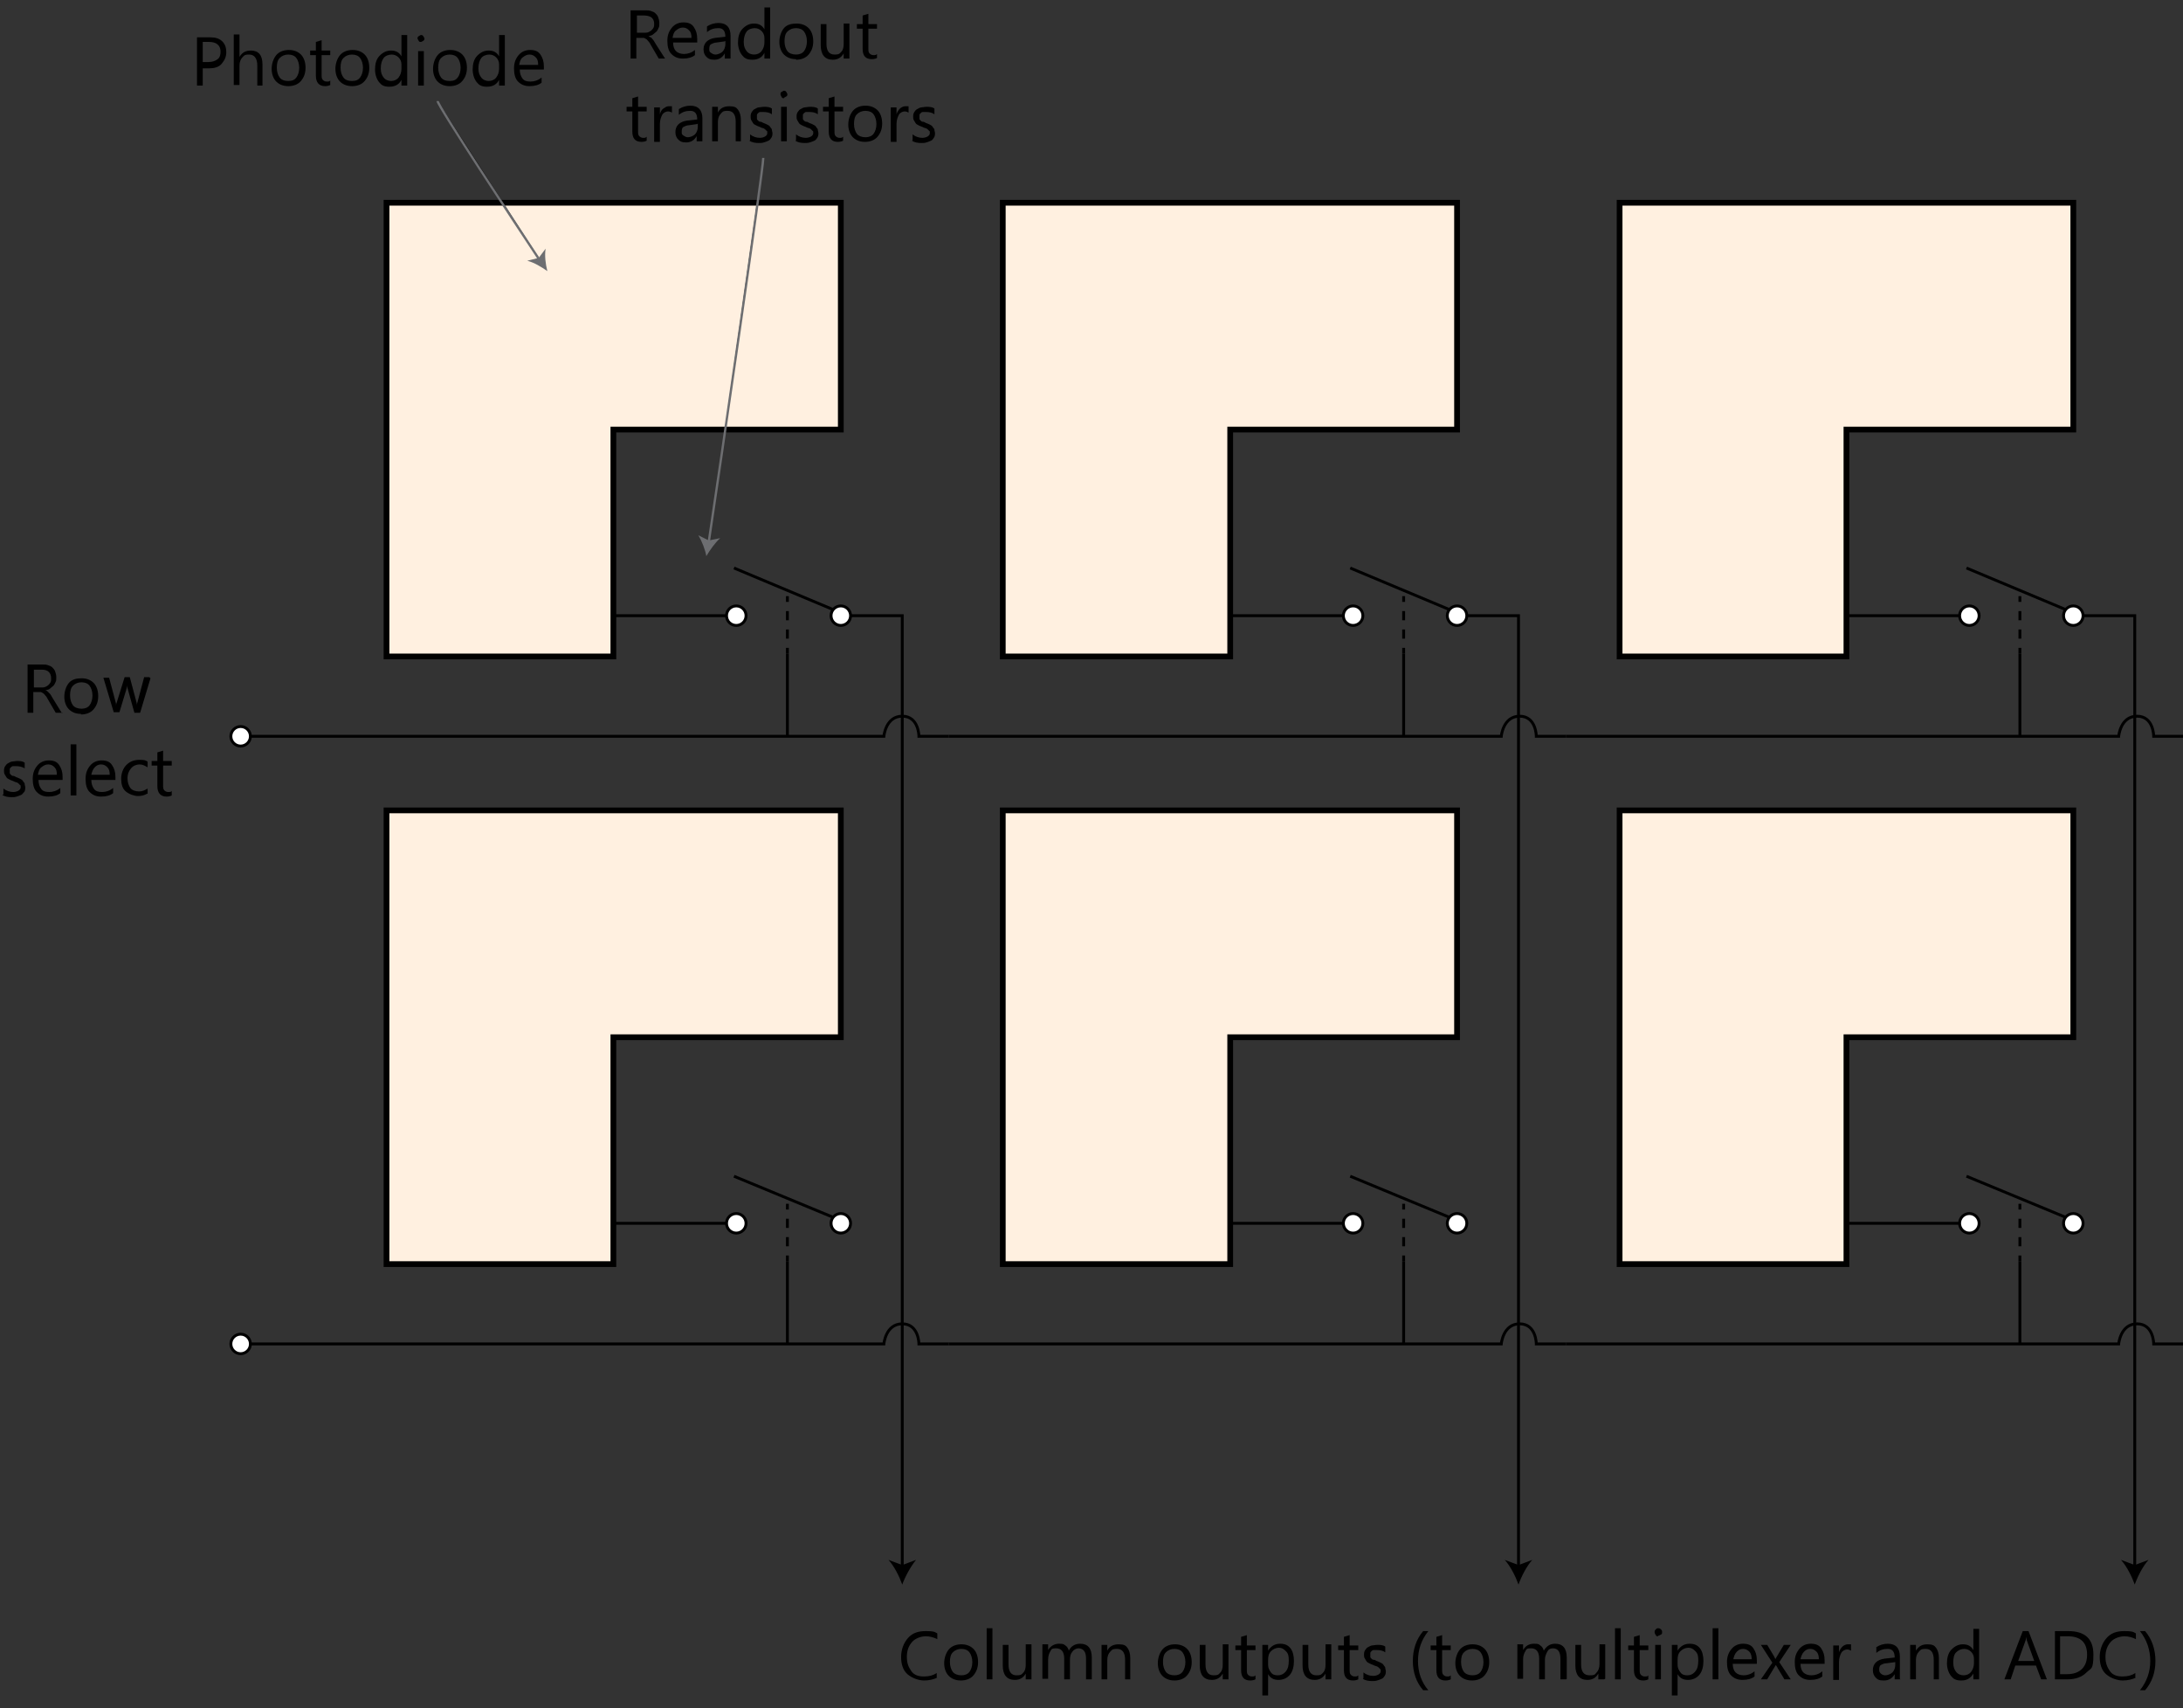
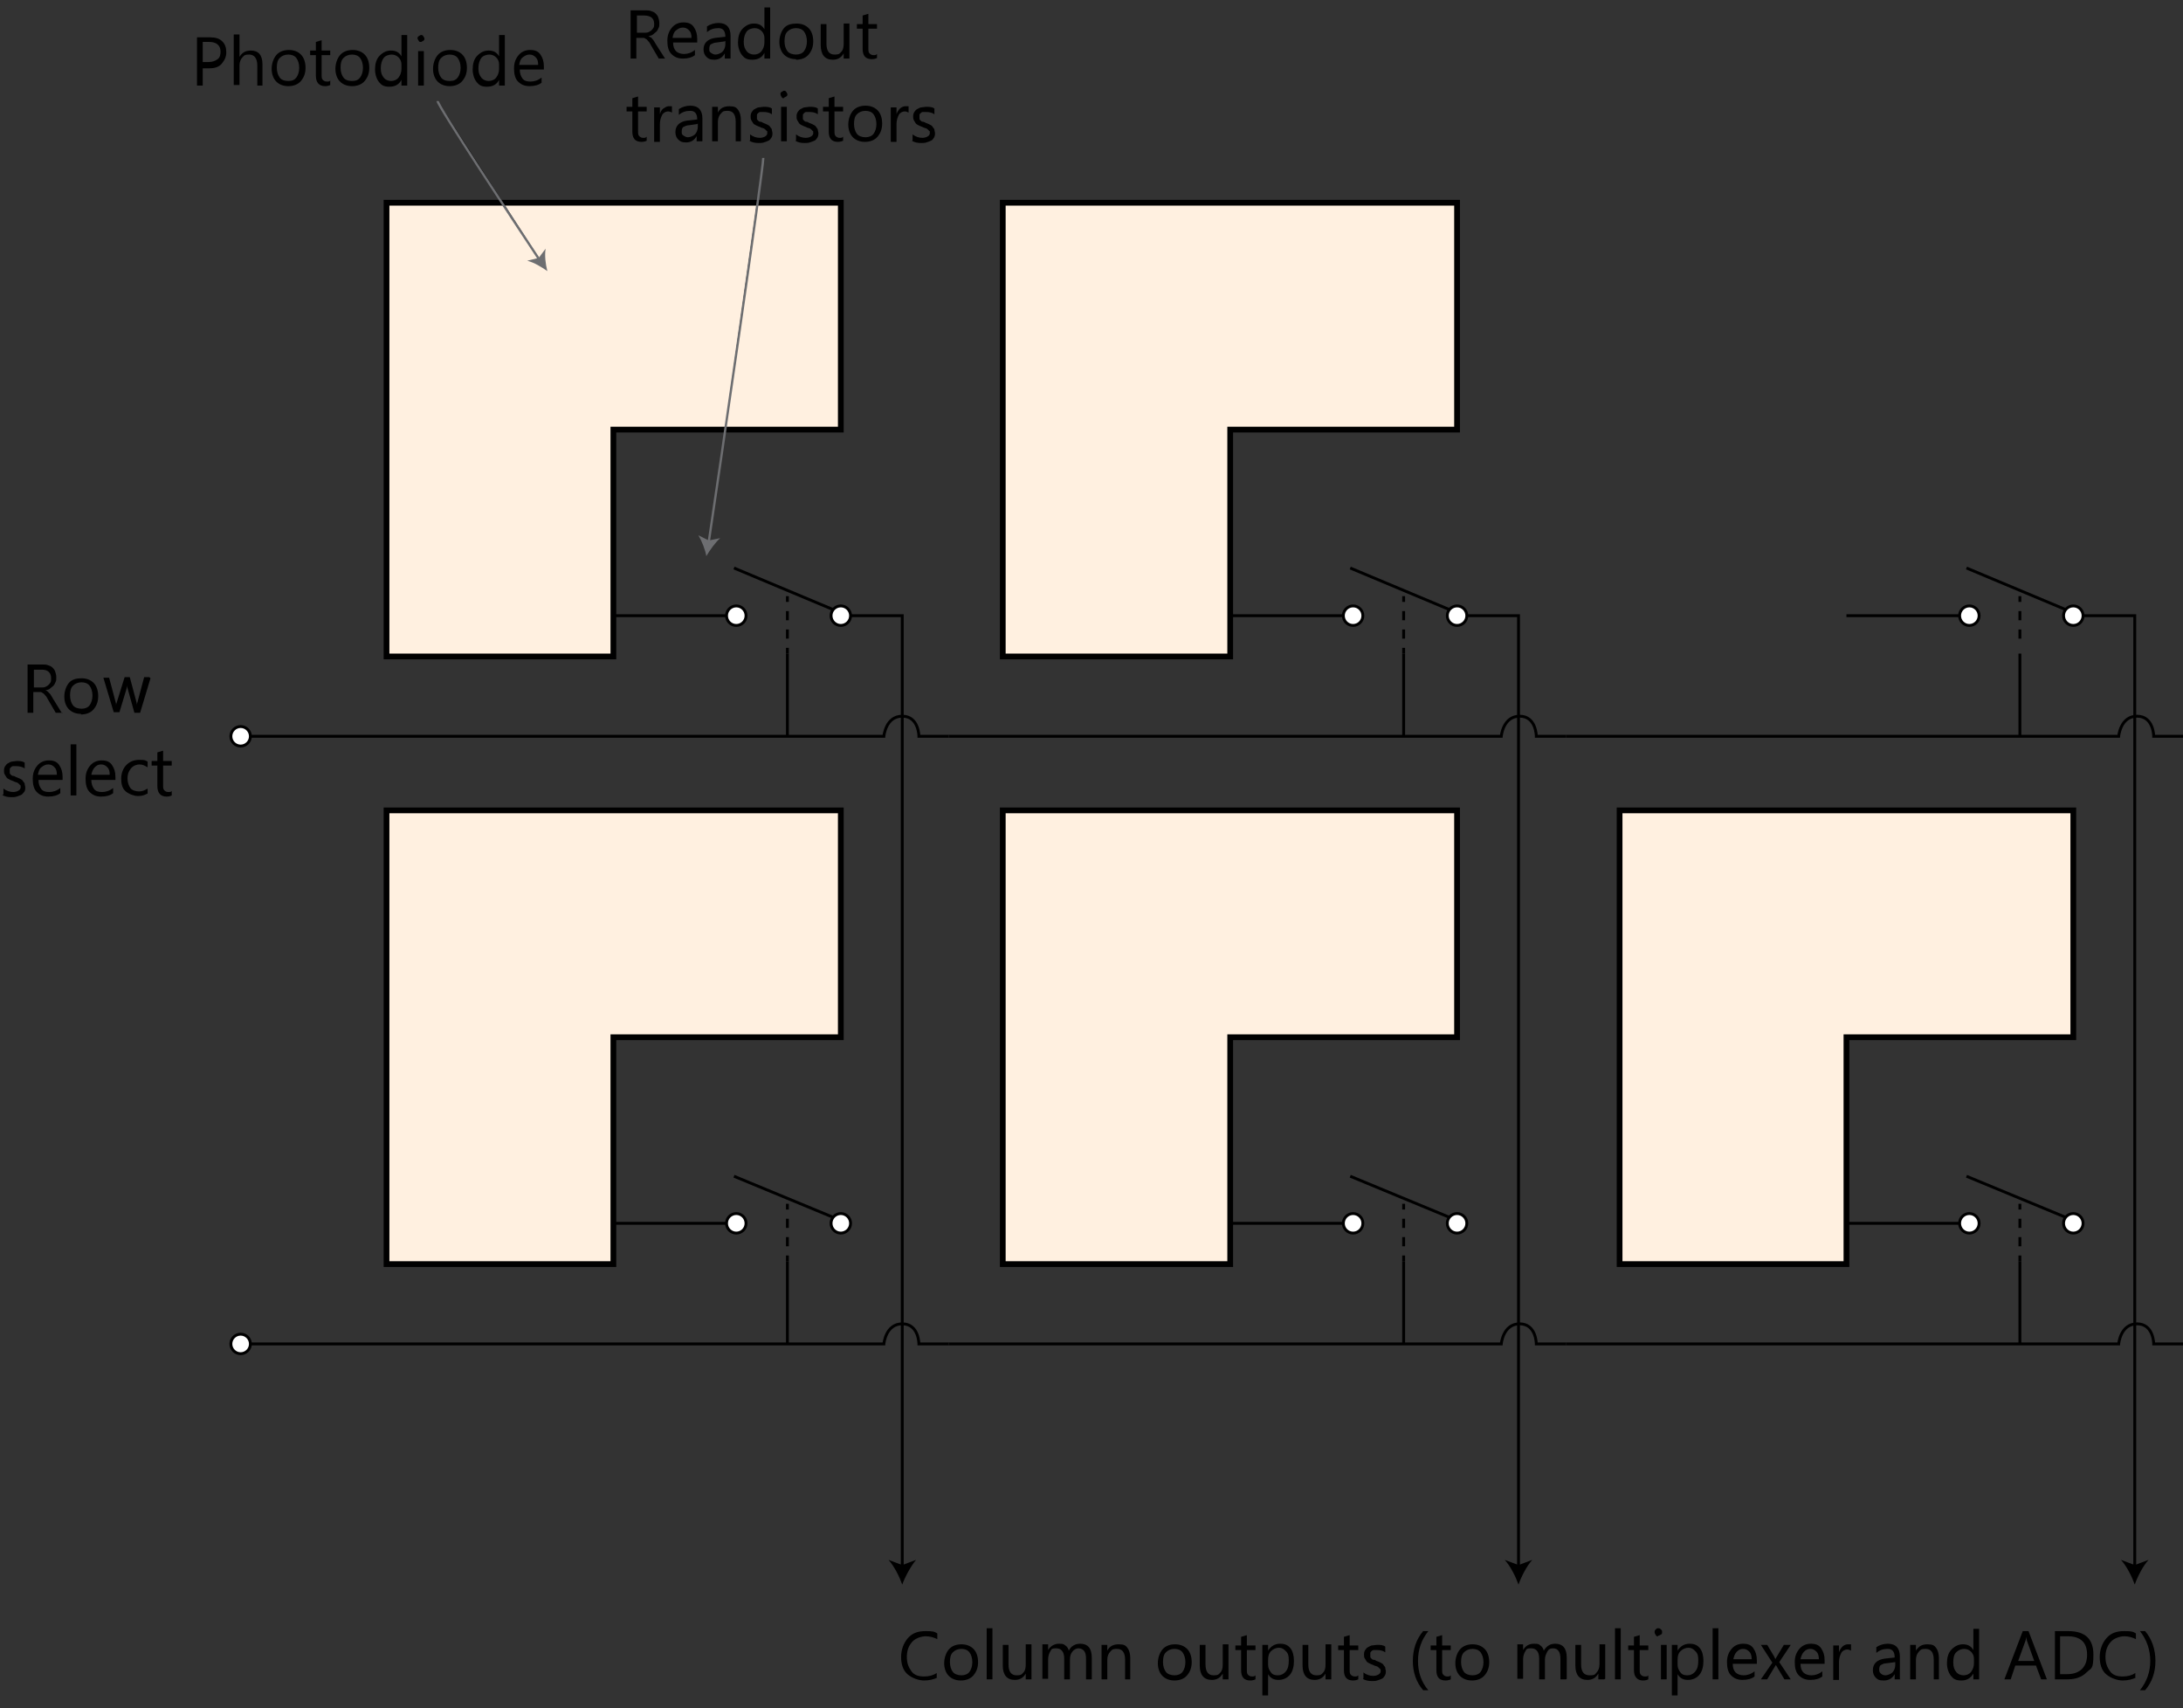
<svg xmlns="http://www.w3.org/2000/svg" id="Layer_1" width="380.1" height="297.4" version="1.1" viewBox="0 0 380.1 297.4">
  <rect x="0" y="0" width="380.1" height="297.4" fill="#333333" stroke="none" />
  <defs>
    <style>
      .st0, .st1, .st2, .st3 {
        stroke: #000;
      }

      .st0, .st1, .st2, .st3, .st4 {
        stroke-miterlimit: 10;
      }

      .st0, .st5, .st3, .st4 {
        fill: none;
      }

      .st0, .st2, .st3 {
        stroke-width: .5px;
      }

      .st1 {
        fill: #fff0e0;
      }

      .st6 {
        fill: #6d6e71;
      }

      .st2 {
        fill: #fff;
      }

      .st3 {
        stroke-dasharray: 1.6 1.6;
      }

      .st4 {
        stroke: #6d6e71;
        stroke-width: .4px;
      }
    </style>
  </defs>
  <g>
    <path d="M35.3,11.7v3.2h-1V6.5h2.3c.9,0,1.6.2,2.1.7s.7,1.1.7,1.9-.3,1.4-.8,2-1.3.8-2.2.8h-1.1ZM35.3,7.3v3.5h1c.7,0,1.2-.2,1.6-.5s.5-.8.5-1.3c0-1.1-.7-1.7-2-1.7,0,0-1.2,0-1.2,0Z" />
    <path d="M45.8,14.9h-1v-3.5c0-1.2-.5-1.9-1.4-1.9s-.9.2-1.2.5-.5.8-.5,1.4v3.4h-1V6h1v3.9h0c.5-.8,1.1-1.1,2-1.1,1.3,0,2,.8,2,2.4v3.7h0Z" />
    <path d="M50.2,15c-.9,0-1.6-.3-2.1-.8s-.8-1.3-.8-2.2.3-1.8.8-2.4,1.3-.9,2.2-.9,1.6.3,2.1.8.8,1.3.8,2.3-.3,1.7-.8,2.3-1.3.9-2.2.9ZM50.2,9.5c-.6,0-1.1.2-1.5.6s-.5,1-.5,1.7.2,1.3.5,1.7.8.6,1.5.6,1.1-.2,1.4-.6.5-1,.5-1.7-.2-1.3-.5-1.7-.8-.6-1.4-.6Z" />
    <path d="M57.5,14.8c-.2.1-.5.2-.9.2-1,0-1.6-.6-1.6-1.8v-3.6h-1v-.8h1v-1.5l1-.3v1.8h1.5v.8h-1.5v3.4c0,.4,0,.7.2.9s.4.3.7.3.5,0,.6-.2v.8Z" />
    <path d="M61.3,15c-.9,0-1.6-.3-2.1-.8s-.8-1.3-.8-2.2.3-1.8.8-2.4,1.3-.9,2.2-.9c.9,0,1.6.3,2.1.8s.8,1.3.8,2.3-.3,1.7-.8,2.3-1.3.9-2.2.9ZM61.3,9.5c-.6,0-1.1.2-1.5.6s-.5,1-.5,1.7.2,1.3.5,1.7.8.6,1.5.6,1.1-.2,1.4-.6.5-1,.5-1.7-.2-1.3-.5-1.7-.8-.6-1.4-.6Z" />
    <path d="M70.9,14.9h-1v-1h0c-.4.8-1.1,1.2-2.1,1.2s-1.4-.3-1.8-.8-.7-1.3-.7-2.2.2-1.8.8-2.4,1.2-.9,2-.9,1.4.3,1.8,1h0v-3.7h1s0,8.9,0,8.9ZM69.9,12.1v-.9c0-.5-.2-.9-.5-1.2s-.7-.5-1.2-.5-1.1.2-1.4.6-.5,1-.5,1.8.2,1.2.5,1.6.8.6,1.3.6,1-.2,1.3-.6.5-.9.5-1.5Z" />
    <path d="M73.3,7.3c-.2,0-.3,0-.4-.2s-.2-.3-.2-.4,0-.3.2-.4.3-.2.4-.2.3,0,.4.2.2.3.2.4,0,.3-.2.4-.3.2-.4.2ZM73.8,14.9h-1v-6h1v6Z" />
    <path d="M78.3,15c-.9,0-1.6-.3-2.1-.8s-.8-1.3-.8-2.2.3-1.8.8-2.4,1.3-.9,2.2-.9,1.6.3,2.1.8.8,1.3.8,2.3-.3,1.7-.8,2.3-1.3.9-2.2.9ZM78.3,9.5c-.6,0-1.1.2-1.5.6s-.5,1-.5,1.7.2,1.3.5,1.7.8.6,1.5.6,1.1-.2,1.4-.6.5-1,.5-1.7-.2-1.3-.5-1.7-.8-.6-1.4-.6Z" />
    <path d="M87.9,14.9h-1v-1h0c-.4.8-1.1,1.2-2.1,1.2s-1.4-.3-1.8-.8-.7-1.3-.7-2.2.2-1.8.8-2.4,1.2-.9,2-.9,1.4.3,1.8,1h0v-3.7h1s0,8.9,0,8.9ZM86.9,12.1v-.9c0-.5-.2-.9-.5-1.2s-.7-.5-1.2-.5-1.1.2-1.4.6-.5,1-.5,1.8.2,1.2.5,1.6.8.6,1.3.6,1-.2,1.3-.6.5-.9.5-1.5Z" />
    <path d="M94.7,12.1h-4.2c0,.7.2,1.2.5,1.6s.8.5,1.4.5,1.3-.2,1.9-.7v.9c-.5.4-1.2.6-2.1.6s-1.5-.3-2-.8-.7-1.3-.7-2.3.3-1.7.8-2.3,1.2-.9,2-.9,1.4.2,1.8.8.6,1.2.6,2.1v.5h0ZM93.7,11.3c0-.6-.1-1-.4-1.3s-.6-.5-1.1-.5-.8.2-1.2.5-.5.8-.6,1.3h3.2Z" />
  </g>
  <g>
    <path d="M115.9,10.2h-1.2l-1.4-2.4c-.1-.2-.2-.4-.4-.6s-.2-.3-.4-.4-.3-.2-.4-.2-.3,0-.5,0h-.8v3.6h-1V1.8h2.5c.4,0,.7,0,1,.1s.6.2.8.4.4.4.5.7.2.6.2,1,0,.6-.1.8-.2.5-.4.7-.4.3-.6.5-.5.2-.8.3h0c.1,0,.3.2.4.2s.2.2.3.3.2.2.3.4.2.3.3.5l1.6,2.5ZM110.9,2.7v3h1.3c.2,0,.5,0,.7-.1s.4-.2.5-.3.3-.3.4-.5.1-.4.1-.7c0-.5-.2-.8-.4-1s-.7-.4-1.3-.4c0,0-1.3,0-1.3,0Z" />
    <path d="M121.4,7.4h-4.2c0,.7.2,1.2.5,1.5s.8.5,1.4.5,1.3-.2,1.9-.7v.9c-.5.4-1.2.6-2.1.6s-1.5-.3-2-.8-.7-1.3-.7-2.3.3-1.7.8-2.3,1.2-.9,2-.9,1.4.2,1.8.8.6,1.2.6,2.1v.5h0ZM120.4,6.6c0-.6-.1-1-.4-1.3s-.6-.5-1.1-.5-.8.2-1.2.5-.5.8-.6,1.3h3.2Z" />
    <path d="M127.2,10.2h-1v-.9h0c-.4.7-1,1.1-1.8,1.1s-1.1-.2-1.4-.5-.5-.7-.5-1.3c0-1.1.7-1.8,2-2l1.8-.2c0-1-.4-1.5-1.2-1.5s-1.4.2-2,.7v-1c.6-.4,1.3-.6,2-.6,1.4,0,2.1.8,2.1,2.2v3.9h0ZM126.2,7.2l-1.4.2c-.4,0-.8.2-1,.3s-.3.4-.3.8,0,.5.3.7.5.3.8.3.9-.2,1.2-.5.5-.8.5-1.3v-.6h0Z" />
    <path d="M134.1,10.2h-1v-1h0c-.4.8-1.1,1.2-2.1,1.2s-1.4-.3-1.8-.8-.7-1.3-.7-2.2.2-1.8.8-2.4,1.2-.9,2-.9,1.4.3,1.8,1h0V1.3h1v8.9h0ZM133.1,7.5v-.9c0-.5-.2-.9-.5-1.2s-.7-.5-1.2-.5-1.1.2-1.4.6-.5,1-.5,1.8.2,1.2.5,1.6.8.6,1.3.6,1-.2,1.3-.6.5-.9.5-1.5Z" />
    <path d="M138.6,10.3c-.9,0-1.6-.3-2.1-.8s-.8-1.3-.8-2.2.3-1.8.8-2.4,1.3-.8,2.2-.8,1.6.3,2.1.8.8,1.3.8,2.3-.3,1.7-.8,2.3-1.3.9-2.2.9ZM138.6,4.9c-.6,0-1.1.2-1.5.6s-.5,1-.5,1.7.2,1.3.5,1.7.9.6,1.5.6,1.1-.2,1.4-.6.5-1,.5-1.7-.2-1.3-.5-1.7-.8-.6-1.4-.6Z" />
    <path d="M147.9,10.2h-1v-.9h0c-.4.7-1,1.1-1.9,1.1-1.4,0-2.1-.9-2.1-2.6v-3.6h1v3.4c0,1.3.5,1.9,1.4,1.9s.9-.2,1.2-.5.4-.8.4-1.4v-3.5h1v6h0Z" />
    <path d="M152.7,10.1c-.2.1-.5.2-.9.2-1.1,0-1.6-.6-1.6-1.8v-3.5h-1v-.8h1v-1.5l1-.3v1.8h1.5v.8h-1.5v3.4c0,.4,0,.7.2.9s.4.3.7.3.4,0,.6-.2v.8h0Z" />
    <path d="M112.6,24.5c-.2.1-.5.2-.9.2-1.1,0-1.6-.6-1.6-1.8v-3.5h-1v-.8h1v-1.5l1-.3v1.8h1.5v.8h-1.5v3.4c0,.4,0,.7.2.9s.4.3.7.3.4,0,.6-.2c0,0,0,.8,0,.8Z" />
    <path d="M117,19.6c-.2-.1-.4-.2-.7-.2s-.8.2-1,.6-.4.9-.4,1.6v3.1h-1v-6h1v1.2h0c.1-.4.3-.8.6-1s.6-.4.9-.4.4,0,.6,0v1h0Z" />
    <path d="M122.3,24.6h-1v-.9h0c-.4.7-1,1.1-1.8,1.1s-1.1-.2-1.4-.5-.5-.7-.5-1.3c0-1.1.7-1.8,2-2l1.8-.2c0-1-.4-1.5-1.2-1.5s-1.4.2-2,.7v-1c.6-.4,1.3-.6,2-.6,1.4,0,2.1.8,2.1,2.2v3.9h0ZM121.4,21.6l-1.4.2c-.4,0-.8.2-1,.3s-.3.4-.3.8,0,.5.3.7.5.3.8.3.9-.2,1.2-.5.5-.8.5-1.3v-.6h0Z" />
    <path d="M129.1,24.6h-1v-3.4c0-1.3-.5-1.9-1.4-1.9s-.9.2-1.2.5-.5.8-.5,1.4v3.4h-1v-6h1v1h0c.4-.8,1.1-1.1,2-1.1s1.2.2,1.5.6.5,1,.5,1.8v3.7h0Z" />
    <path d="M130.6,24.4v-1c.5.4,1.1.6,1.7.6s1.3-.3,1.3-.8,0-.3-.1-.4-.2-.2-.3-.3-.3-.2-.4-.2-.3-.1-.5-.2c-.3-.1-.5-.2-.7-.3s-.4-.2-.5-.4-.2-.3-.3-.5-.1-.4-.1-.6,0-.5.2-.8.3-.4.5-.5.5-.3.7-.3.6-.1.9-.1c.5,0,1,0,1.4.3v1c-.4-.3-.9-.4-1.5-.4s-.3,0-.5,0-.3.1-.4.2-.2.2-.2.3,0,.2,0,.3,0,.3,0,.4.1.2.2.3.2.2.4.2.3.1.5.2c.3.1.5.2.7.3s.4.2.5.4.3.3.3.5.1.4.1.6,0,.5-.2.8-.3.4-.5.5-.5.2-.8.3-.6.1-.9.1c-.6,0-1.2-.1-1.6-.4Z" />
    <path d="M136.5,17.1c-.2,0-.3,0-.4-.2s-.2-.3-.2-.5,0-.3.2-.4.3-.2.4-.2.3,0,.4.2.2.3.2.4,0,.3-.2.4-.3.2-.4.2ZM137,24.6h-1v-6h1v6Z" />
    <path d="M138.6,24.4v-1c.5.4,1.1.6,1.7.6s1.3-.3,1.3-.8,0-.3-.1-.4-.2-.2-.3-.3-.3-.2-.4-.2-.3-.1-.5-.2c-.3-.1-.5-.2-.7-.3s-.4-.2-.5-.4-.2-.3-.3-.5-.1-.4-.1-.6,0-.5.2-.8.3-.4.5-.5.5-.3.7-.3.6-.1.9-.1c.5,0,1,0,1.4.3v1c-.4-.3-.9-.4-1.5-.4s-.3,0-.5,0-.3.1-.4.2-.2.2-.2.3,0,.2,0,.3,0,.3,0,.4.1.2.2.3.2.2.4.2.3.1.5.2c.3.1.5.2.7.3s.4.2.5.4.3.3.3.5.1.4.1.6,0,.5-.2.8-.3.4-.5.5-.5.2-.8.3-.6.1-.9.1c-.6,0-1.2-.1-1.6-.4Z" />
    <path d="M146.8,24.5c-.2.1-.5.2-.9.2-1.1,0-1.6-.6-1.6-1.8v-3.5h-1v-.8h1v-1.5l1-.3v1.8h1.5v.8h-1.5v3.4c0,.4,0,.7.2.9s.4.3.7.3.4,0,.6-.2v.8h0Z" />
    <path d="M150.6,24.7c-.9,0-1.6-.3-2.1-.8s-.8-1.3-.8-2.2.3-1.8.8-2.4,1.3-.9,2.2-.9,1.6.3,2.1.8.8,1.3.8,2.3-.3,1.7-.8,2.3-1.3.9-2.2.9ZM150.7,19.3c-.6,0-1.1.2-1.5.6s-.5,1-.5,1.7.2,1.3.5,1.7.9.6,1.5.6,1.1-.2,1.4-.6.5-1,.5-1.7-.2-1.3-.5-1.7-.8-.6-1.4-.6Z" />
    <path d="M158.2,19.6c-.2-.1-.4-.2-.7-.2s-.8.2-1,.6-.4.9-.4,1.6v3.1h-1v-6h1v1.2h0c.1-.4.4-.8.6-1s.6-.4.9-.4.4,0,.6,0v1h0Z" />
    <path d="M158.9,24.4v-1c.5.4,1.1.6,1.7.6s1.3-.3,1.3-.8,0-.3-.1-.4-.2-.2-.3-.3-.3-.2-.4-.2-.3-.1-.5-.2c-.3-.1-.5-.2-.7-.3s-.4-.2-.5-.4-.2-.3-.3-.5-.1-.4-.1-.6,0-.5.2-.8.3-.4.5-.5.5-.3.7-.3.6-.1.9-.1c.5,0,1,0,1.4.3v1c-.4-.3-.9-.4-1.5-.4s-.3,0-.5,0-.3.1-.4.2-.2.2-.2.3,0,.2,0,.3,0,.3,0,.4.1.2.2.3.2.2.4.2.3.1.5.2c.3.1.5.2.7.3s.4.2.5.4.3.3.3.5.1.4.1.6,0,.5-.2.8-.3.4-.5.5-.5.2-.8.3-.6.1-.9.1c-.6,0-1.2-.1-1.6-.4Z" />
  </g>
  <polygon class="st1" points="146.4 74.8 146.4 35.3 67.3 35.3 67.3 114.3 106.8 114.3 106.8 74.8 146.4 74.8" />
  <line class="st0" x1="106.8" y1="107.2" x2="128.2" y2="107.2" />
  <g>
    <polyline class="st0" points="146.4 107.2 157.1 107.2 157.1 272.9" />
    <path d="M157.1,275.9c-.5-1.4-1.4-3.2-2.4-4.3l2.4.9,2.4-.9c-.9,1.1-1.9,2.9-2.4,4.3Z" />
  </g>
  <line class="st0" x1="127.8" y1="98.9" x2="147.6" y2="107.2" />
  <circle class="st2" cx="128.2" cy="107.2" r="1.7" />
  <circle class="st2" cx="146.4" cy="107.2" r="1.7" />
  <g>
    <line class="st5" x1="137.1" y1="103.8" x2="137.1" y2="113.8" />
    <g>
      <line class="st0" x1="137.1" y1="103.8" x2="137.1" y2="104.8" />
      <line class="st3" x1="137.1" y1="106.4" x2="137.1" y2="112" />
      <line class="st0" x1="137.1" y1="112.8" x2="137.1" y2="113.8" />
    </g>
  </g>
  <line class="st0" x1="137.1" y1="113.8" x2="137.1" y2="128.2" />
  <polygon class="st1" points="253.7 74.8 253.7 35.3 174.6 35.3 174.6 114.3 214.2 114.3 214.2 74.8 253.7 74.8" />
  <line class="st0" x1="214.2" y1="107.2" x2="235.6" y2="107.2" />
  <g>
    <polyline class="st0" points="253.7 107.2 264.4 107.2 264.4 272.9" />
    <path d="M264.4,275.9c-.5-1.4-1.4-3.2-2.4-4.3l2.4.9,2.4-.9c-1,1.1-1.9,2.9-2.4,4.3Z" />
  </g>
  <line class="st0" x1="235.1" y1="98.9" x2="254.9" y2="107.2" />
  <circle class="st2" cx="235.6" cy="107.2" r="1.7" />
  <circle class="st2" cx="253.7" cy="107.2" r="1.7" />
  <g>
    <line class="st5" x1="244.4" y1="103.8" x2="244.4" y2="113.8" />
    <g>
      <line class="st0" x1="244.4" y1="103.8" x2="244.4" y2="104.8" />
      <line class="st3" x1="244.4" y1="106.4" x2="244.4" y2="112" />
      <line class="st0" x1="244.4" y1="112.8" x2="244.4" y2="113.8" />
    </g>
  </g>
  <line class="st0" x1="244.4" y1="113.8" x2="244.4" y2="128.2" />
-   <polygon class="st1" points="361 74.8 361 35.3 282 35.3 282 114.3 321.5 114.3 321.5 74.8 361 74.8" />
  <line class="st0" x1="321.5" y1="107.2" x2="342.9" y2="107.2" />
  <g>
    <polyline class="st0" points="361 107.2 371.7 107.2 371.7 272.9" />
    <path d="M371.7,275.9c-.5-1.4-1.4-3.2-2.4-4.3l2.4.9,2.4-.9c-1,1.1-1.9,2.9-2.4,4.3Z" />
  </g>
  <line class="st0" x1="342.4" y1="98.9" x2="362.2" y2="107.2" />
  <circle class="st2" cx="342.9" cy="107.2" r="1.7" />
  <circle class="st2" cx="361" cy="107.2" r="1.7" />
  <g>
    <line class="st5" x1="351.7" y1="103.8" x2="351.7" y2="113.8" />
    <g>
      <line class="st0" x1="351.7" y1="103.8" x2="351.7" y2="104.8" />
      <line class="st3" x1="351.7" y1="106.4" x2="351.7" y2="112" />
-       <line class="st0" x1="351.7" y1="112.8" x2="351.7" y2="113.8" />
    </g>
  </g>
  <line class="st0" x1="351.7" y1="113.8" x2="351.7" y2="128.2" />
  <path class="st0" d="M41.9,128.2h112s.3-3.5,3.2-3.5,2.9,3.5,2.9,3.5h5.2" />
  <path class="st0" d="M165.2,128.2h96.2s.3-3.5,3.2-3.5,2.9,3.5,2.9,3.5h5.2" />
  <path class="st0" d="M272.7,128.2h96.2s.3-3.5,3.2-3.5,2.9,3.5,2.9,3.5h5.2" />
  <path class="st0" d="M41.9,234h112s.3-3.5,3.2-3.5,2.9,3.5,2.9,3.5h5.2" />
  <path class="st0" d="M165.2,234h96.2s.3-3.5,3.2-3.5,2.9,3.5,2.9,3.5h5.2" />
  <path class="st0" d="M272.7,234h96.2s.3-3.5,3.2-3.5,2.9,3.5,2.9,3.5h5.2" />
  <g>
    <path d="M10.9,124.1h-1.2l-1.4-2.4c-.1-.2-.2-.4-.4-.6s-.2-.3-.4-.4-.3-.2-.4-.2-.3,0-.5,0h-.8v3.6h-1v-8.4h2.5c.4,0,.7,0,1,.1s.6.2.8.4.4.4.5.7.2.6.2,1,0,.6-.1.8-.2.5-.4.7-.4.3-.6.5-.5.2-.8.3h0c.1,0,.3.1.4.2s.2.2.3.3.2.2.3.4.2.3.3.5l1.6,2.6ZM5.9,116.6v3.1h1.3c.2,0,.5,0,.7-.1s.4-.2.5-.3.3-.3.4-.5.1-.4.1-.7c0-.4-.1-.8-.4-1.1s-.7-.4-1.3-.4h-1.3Z" />
    <path d="M14.1,124.3c-.9,0-1.6-.3-2.1-.8s-.8-1.3-.8-2.2.3-1.8.8-2.4,1.3-.8,2.2-.8,1.6.3,2.1.8.8,1.3.8,2.3-.3,1.7-.8,2.3-1.3.9-2.2.9ZM14.2,118.8c-.6,0-1.1.2-1.5.6s-.5,1-.5,1.7.2,1.3.5,1.7.9.6,1.5.6,1.1-.2,1.4-.6.5-1,.5-1.7-.2-1.3-.5-1.7-.8-.6-1.4-.6Z" />
    <path d="M26.2,118.1l-1.8,6h-1l-1.2-4.3c0-.2,0-.3,0-.6h0c0,.1,0,.3-.1.5l-1.3,4.3h-1l-1.8-6h1l1.2,4.5c0,.1,0,.3,0,.5h0c0-.2,0-.4.1-.6l1.4-4.5h.9l1.2,4.5c0,.1,0,.3,0,.5h0c0-.2,0-.3.1-.5l1.2-4.5h.9Z" />
    <path d="M.6,138.3v-1c.5.4,1.1.6,1.7.6s1.3-.3,1.3-.8,0-.3-.1-.4-.2-.2-.3-.3-.3-.2-.4-.2-.3-.1-.5-.2c-.3-.1-.5-.2-.7-.3s-.4-.2-.5-.4-.2-.3-.3-.5-.1-.4-.1-.6,0-.5.2-.8.3-.4.5-.5.5-.3.7-.3.6-.1.8-.1c.5,0,1,0,1.4.3v1c-.4-.3-1-.4-1.5-.4s-.3,0-.5,0-.3.1-.4.2-.2.2-.2.3,0,.2,0,.3,0,.3,0,.4.1.2.2.3.2.2.4.2.3.1.5.2c.3.1.5.2.7.3s.4.2.5.4.3.3.3.5.1.4.1.6,0,.6-.2.8-.3.4-.5.5-.5.2-.8.3-.6.1-.9.1c-.6,0-1.2-.1-1.6-.4Z" />
    <path d="M10.9,135.8h-4.2c0,.7.2,1.2.5,1.6s.8.5,1.4.5,1.3-.2,1.9-.7v.9c-.5.4-1.2.6-2.1.6s-1.5-.3-2-.8-.7-1.3-.7-2.3.3-1.7.8-2.3,1.2-.9,2-.9,1.4.2,1.8.8.6,1.2.6,2.1v.5h0ZM9.9,134.9c0-.6-.1-1-.4-1.3s-.6-.5-1.1-.5-.8.2-1.2.5-.5.8-.6,1.3h3.2Z" />
    <path d="M13.3,138.5h-1v-8.9h1v8.9Z" />
    <path d="M20.1,135.8h-4.2c0,.7.2,1.2.5,1.6s.8.5,1.4.5,1.3-.2,1.9-.7v.9c-.5.4-1.2.6-2.1.6s-1.5-.3-2-.8-.7-1.3-.7-2.3.3-1.7.8-2.3,1.2-.9,2-.9,1.4.2,1.8.8.6,1.2.6,2.1v.5h0ZM19.1,134.9c0-.6-.1-1-.4-1.3s-.6-.5-1.1-.5-.8.2-1.1.5-.5.8-.6,1.3h3.2Z" />
    <path d="M25.6,138.2c-.5.3-1,.4-1.6.4s-1.5-.3-2.1-.8-.8-1.3-.8-2.2.3-1.8.9-2.4,1.3-.9,2.3-.9,1,.1,1.4.3v1c-.5-.3-.9-.5-1.4-.5s-1.1.2-1.5.7-.6,1-.6,1.7.2,1.3.5,1.7.9.6,1.5.6,1-.2,1.5-.5c0,0,0,.9,0,.9Z" />
    <path d="M29.9,138.5c-.2.1-.5.2-.9.2-1,0-1.6-.6-1.6-1.8v-3.6h-1v-.8h1v-1.5l1-.3v1.8h1.5v.8h-1.5v3.4c0,.4,0,.7.2.9s.4.3.7.3.5,0,.6-.2c0,0,0,.8,0,.8Z" />
  </g>
  <g>
    <path d="M163.2,292.1c-.6.3-1.4.5-2.3.5s-2.1-.4-2.9-1.1-1.1-1.8-1.1-3,.4-2.4,1.2-3.3,1.8-1.2,3.1-1.2,1.5.1,2,.4v1c-.6-.3-1.3-.5-2-.5s-1.8.3-2.4,1-.9,1.5-.9,2.6.3,1.8.8,2.5,1.3.9,2.2.9,1.6-.2,2.2-.6v.9Z" />
    <path d="M167.3,292.6c-.9,0-1.6-.3-2.1-.8s-.8-1.3-.8-2.2.3-1.8.8-2.4,1.3-.9,2.2-.9,1.6.3,2.1.8.8,1.3.8,2.3-.3,1.7-.8,2.3-1.3.9-2.2.9ZM167.4,287.1c-.6,0-1.1.2-1.5.6s-.5,1-.5,1.7.2,1.3.5,1.7.9.6,1.5.6,1.1-.2,1.4-.6.5-1,.5-1.7-.2-1.3-.5-1.7-.8-.6-1.4-.6Z" />
    <path d="M172.8,292.4h-1v-8.9h1v8.9Z" />
    <path d="M179.6,292.4h-1v-1h0c-.4.7-1,1.1-1.9,1.1-1.4,0-2.1-.9-2.1-2.5v-3.6h1v3.4c0,1.3.5,1.9,1.4,1.9s.9-.2,1.2-.5.4-.8.4-1.4v-3.5h1v6h0Z" />
    <path d="M190.1,292.4h-1v-3.5c0-.7-.1-1.1-.3-1.4s-.6-.5-1-.5-.8.2-1.1.6-.4.8-.4,1.4v3.4h-1v-3.6c0-1.2-.5-1.8-1.4-1.8s-.8.2-1,.5-.4.8-.4,1.4v3.4h-1v-6h1v1h0c.4-.7,1.1-1.1,1.9-1.1s.8.1,1.1.3.5.5.6.9c.4-.8,1.1-1.2,2-1.2,1.3,0,2,.8,2,2.4v3.7h0Z" />
    <path d="M196.9,292.4h-1v-3.4c0-1.3-.5-1.9-1.4-1.9s-.9.2-1.2.5-.5.8-.5,1.4v3.4h-1v-6h1v1h0c.4-.8,1.1-1.1,2-1.1s1.2.2,1.5.6.5,1,.5,1.8v3.7h0Z" />
    <path d="M204.5,292.6c-.9,0-1.6-.3-2.1-.8s-.8-1.3-.8-2.2.3-1.8.8-2.4,1.3-.9,2.2-.9,1.6.3,2.1.8.8,1.3.8,2.3-.3,1.7-.8,2.3-1.3.9-2.2.9ZM204.5,287.1c-.6,0-1.1.2-1.5.6s-.5,1-.5,1.7.2,1.3.5,1.7.9.6,1.5.6,1.1-.2,1.4-.6.5-1,.5-1.7-.2-1.3-.5-1.7-.8-.6-1.4-.6Z" />
    <path d="M213.9,292.4h-1v-1h0c-.4.7-1,1.1-1.9,1.1-1.4,0-2.1-.9-2.1-2.5v-3.6h1v3.4c0,1.3.5,1.9,1.4,1.9s.9-.2,1.2-.5.4-.8.4-1.4v-3.5h1v6h0Z" />
    <path d="M218.6,292.4c-.2.1-.5.2-.9.2-1.1,0-1.6-.6-1.6-1.8v-3.5h-1v-.8h1v-1.5l1-.3v1.8h1.5v.8h-1.5v3.4c0,.4,0,.7.2.9s.4.3.7.3.4,0,.6-.2v.8h0Z" />
    <path d="M220.8,291.6h0v3.6h-1v-8.8h1v1h0c.5-.8,1.2-1.2,2.1-1.2s1.4.3,1.8.8.6,1.3.6,2.2-.2,1.8-.7,2.4-1.2.9-2,.9-1.4-.3-1.8-1ZM220.8,289.1v.8c0,.5.2.9.5,1.3s.7.5,1.2.5,1-.2,1.4-.7.5-1.1.5-1.9-.1-1.2-.5-1.6-.7-.6-1.2-.6-1,.2-1.4.6-.5.9-.5,1.5Z" />
    <path d="M231.8,292.4h-1v-1h0c-.4.7-1,1.1-1.9,1.1-1.4,0-2.1-.9-2.1-2.5v-3.6h1v3.4c0,1.3.5,1.9,1.4,1.9s.9-.2,1.2-.5.4-.8.4-1.4v-3.5h1v6h0Z" />
    <path d="M236.5,292.4c-.2.1-.5.2-.9.2-1.1,0-1.6-.6-1.6-1.8v-3.5h-1v-.8h1v-1.5l1-.3v1.8h1.5v.8h-1.5v3.4c0,.4,0,.7.2.9s.4.3.7.3.4,0,.6-.2v.8h0Z" />
    <path d="M237.4,292.2v-1c.5.4,1.1.6,1.7.6s1.3-.3,1.3-.8,0-.3-.1-.4-.2-.2-.3-.3-.3-.2-.4-.2-.3-.1-.5-.2c-.3-.1-.5-.2-.7-.3s-.4-.2-.5-.4-.2-.3-.3-.5-.1-.4-.1-.6,0-.5.2-.8.3-.4.5-.5.5-.3.7-.3.6-.1.9-.1c.5,0,1,0,1.4.3v1c-.4-.3-.9-.4-1.5-.4s-.3,0-.5,0-.3.1-.4.2-.2.2-.2.3,0,.2,0,.3,0,.3,0,.4.1.2.2.3.2.2.4.2.3.1.5.2c.3.1.5.2.7.3s.4.2.5.4.3.3.3.5.1.4.1.6,0,.5-.2.8-.3.4-.5.5-.5.2-.8.3-.6.1-.9.1c-.6,0-1.2-.1-1.6-.4Z" />
    <path d="M248.7,294.3h-.9c-1.2-1.4-1.8-3.1-1.8-5.1s.6-3.8,1.8-5.2h.9c-1.2,1.5-1.8,3.2-1.8,5.2s.6,3.7,1.8,5.1Z" />
    <path d="M252.6,292.4c-.2.1-.5.2-.9.2-1.1,0-1.6-.6-1.6-1.8v-3.5h-1v-.8h1v-1.5l1-.3v1.8h1.5v.8h-1.5v3.4c0,.4,0,.7.2.9s.4.3.7.3.4,0,.6-.2v.8h0Z" />
    <path d="M256.3,292.6c-.9,0-1.6-.3-2.1-.8s-.8-1.3-.8-2.2.3-1.8.8-2.4,1.3-.9,2.2-.9,1.6.3,2.1.8.8,1.3.8,2.3-.3,1.7-.8,2.3-1.3.9-2.2.9ZM256.4,287.1c-.6,0-1.1.2-1.5.6s-.5,1-.5,1.7.2,1.3.5,1.7.9.6,1.5.6,1.1-.2,1.4-.6.5-1,.5-1.7-.2-1.3-.5-1.7-.8-.6-1.4-.6Z" />
    <path d="M272.7,292.4h-1v-3.5c0-.7-.1-1.1-.3-1.4s-.5-.5-1-.5-.8.2-1,.6-.4.8-.4,1.4v3.4h-1v-3.6c0-1.2-.5-1.8-1.4-1.8s-.8.2-1,.5-.4.8-.4,1.4v3.4h-1v-6h1v1h0c.4-.7,1-1.1,1.9-1.1s.8.1,1.1.3.5.5.6.9c.5-.8,1.1-1.2,2-1.2,1.3,0,2,.8,2,2.4v3.7h0Z" />
    <path d="M279.3,292.4h-1v-1h0c-.4.7-1,1.1-1.9,1.1-1.4,0-2.1-.9-2.1-2.5v-3.6h1v3.4c0,1.3.5,1.9,1.5,1.9s.9-.2,1.2-.5.5-.8.5-1.4v-3.5h1v6h0Z" />
    <path d="M282.2,292.4h-1v-8.9h1v8.9Z" />
    <path d="M287,292.4c-.2.1-.5.2-.9.2-1,0-1.6-.6-1.6-1.8v-3.5h-1v-.8h1v-1.5l1-.3v1.8h1.5v.8h-1.5v3.4c0,.4,0,.7.2.9s.4.3.7.3.5,0,.6-.2v.8Z" />
-     <path d="M288.7,284.9c-.2,0-.3,0-.4-.2s-.2-.3-.2-.5,0-.3.2-.5.3-.2.4-.2.3,0,.5.2.2.3.2.5,0,.3-.2.4-.3.2-.5.2ZM289.2,292.4h-1v-6h1v6Z" />
+     <path d="M288.7,284.9c-.2,0-.3,0-.4-.2s-.2-.3-.2-.5,0-.3.2-.5.3-.2.4-.2.3,0,.5.2.2.3.2.5,0,.3-.2.4-.3.2-.5.2ZM289.2,292.4v-6h1v6Z" />
    <path d="M292.1,291.6h0v3.6h-1v-8.8h1v1h0c.5-.8,1.2-1.2,2.1-1.2s1.4.3,1.8.8.6,1.3.6,2.2-.2,1.8-.7,2.4-1.2.9-2,.9-1.4-.3-1.8-1ZM292.1,289.1v.8c0,.5.2.9.5,1.3s.7.5,1.2.5,1-.2,1.4-.7.5-1.1.5-1.9-.1-1.2-.5-1.6-.7-.6-1.2-.6-1,.2-1.4.6-.5.9-.5,1.5Z" />
    <path d="M299.2,292.4h-1v-8.9h1v8.9Z" />
    <path d="M305.9,289.7h-4.2c0,.7.2,1.2.5,1.5s.8.5,1.4.5,1.3-.2,1.9-.7v.9c-.5.4-1.2.6-2.1.6s-1.5-.3-2-.8-.7-1.3-.7-2.3.3-1.7.8-2.3,1.2-.9,2-.9,1.4.2,1.8.8.6,1.2.6,2.1v.5h0ZM305,288.9c0-.5-.1-1-.4-1.3s-.6-.5-1.1-.5-.8.2-1.1.5-.5.8-.6,1.3h3.2Z" />
    <path d="M311.8,286.4l-2,3,2,3h-1.1l-1.2-2c0-.1-.2-.3-.3-.5h0s-.1.2-.3.5l-1.2,2h-1.1l2-2.9-2-3.1h1.1l1.2,2c0,.1.2.3.2.5h0l1.5-2.5h1.1Z" />
    <path d="M317.7,289.7h-4.2c0,.7.2,1.2.5,1.5s.8.5,1.4.5,1.3-.2,1.9-.7v.9c-.5.4-1.2.6-2.1.6s-1.5-.3-2-.8-.7-1.3-.7-2.3.3-1.7.8-2.3,1.2-.9,2-.9,1.4.2,1.8.8.6,1.2.6,2.1v.5h0ZM316.7,288.9c0-.5-.1-1-.4-1.3s-.6-.5-1.1-.5-.8.2-1.1.5-.5.8-.6,1.3h3.2Z" />
    <path d="M322.3,287.4c-.2-.1-.4-.2-.7-.2s-.8.2-1,.6-.4.9-.4,1.6v3.1h-1v-6h1v1.2h0c.1-.4.4-.8.6-1s.6-.4.9-.4.4,0,.6,0v1h0Z" />
    <path d="M330.9,292.4h-1v-.9h0c-.4.7-1,1.1-1.9,1.1s-1.1-.2-1.4-.5-.5-.7-.5-1.3c0-1.1.7-1.8,2-2l1.8-.2c0-1-.4-1.5-1.2-1.5s-1.4.2-2,.7v-1c.6-.4,1.3-.6,2-.6,1.4,0,2.1.8,2.1,2.2v3.9h0ZM330,289.4l-1.5.2c-.5,0-.8.2-1,.3s-.3.4-.3.8.1.5.3.7.5.3.8.3.9-.2,1.2-.5.5-.8.5-1.3v-.6h0Z" />
    <path d="M337.7,292.4h-1v-3.4c0-1.3-.5-1.9-1.4-1.9s-.9.2-1.2.5-.5.8-.5,1.4v3.4h-1v-6h1v1h0c.5-.8,1.1-1.1,2-1.1s1.2.2,1.5.6.5,1,.5,1.8v3.7h0Z" />
    <path d="M344.6,292.4h-1v-1h0c-.5.8-1.1,1.2-2.1,1.2s-1.4-.3-1.8-.8-.7-1.3-.7-2.2.2-1.8.8-2.4,1.2-.9,2-.9,1.4.3,1.8,1h0v-3.7h1v8.9ZM343.7,289.7v-.9c0-.5-.2-.9-.5-1.2s-.7-.5-1.2-.5-1,.2-1.4.6-.5,1-.5,1.8.2,1.2.5,1.6.8.6,1.3.6,1-.2,1.3-.6.5-.9.5-1.5Z" />
    <path d="M356.5,292.4h-1.1l-.9-2.4h-3.6l-.8,2.4h-1.1l3.2-8.4h1l3.2,8.4ZM354.2,289.2l-1.3-3.6c0-.1,0-.3-.1-.6h0c0,.2,0,.4-.1.6l-1.3,3.6h2.9Z" />
    <path d="M357.8,292.4v-8.4h2.3c3,0,4.4,1.4,4.4,4.1s-.4,2.3-1.2,3.1-1.9,1.2-3.3,1.2h-2.2ZM358.7,284.9v6.6h1.2c1.1,0,2-.3,2.6-.9s.9-1.4.9-2.5c0-2.1-1.1-3.2-3.4-3.2h-1.3Z" />
    <path d="M371.9,292.1c-.6.3-1.4.5-2.3.5s-2.1-.4-2.9-1.1-1.1-1.8-1.1-3,.4-2.4,1.2-3.3,1.8-1.2,3.1-1.2,1.5.1,2,.4v1c-.6-.3-1.3-.5-2-.5s-1.8.3-2.4,1-.9,1.5-.9,2.6.3,1.8.8,2.5,1.3.9,2.2.9,1.6-.2,2.2-.6v.9Z" />
    <path d="M373.5,294.3h-.9c1.2-1.5,1.8-3.2,1.8-5.1s-.6-3.7-1.8-5.2h.9c1.2,1.4,1.8,3.2,1.8,5.2,0,2-.6,3.7-1.8,5.1Z" />
  </g>
  <circle class="st2" cx="41.9" cy="128.2" r="1.7" />
  <polygon class="st1" points="146.4 180.6 146.4 141.1 67.3 141.1 67.3 220.1 106.8 220.1 106.8 180.6 146.4 180.6" />
  <line class="st0" x1="106.8" y1="213" x2="128.2" y2="213" />
  <line class="st0" x1="127.8" y1="204.8" x2="147.6" y2="213" />
  <circle class="st2" cx="128.2" cy="213" r="1.7" />
  <circle class="st2" cx="146.4" cy="213" r="1.7" />
  <g>
    <line class="st5" x1="137.1" y1="209.6" x2="137.1" y2="219.6" />
    <g>
      <line class="st0" x1="137.1" y1="209.6" x2="137.1" y2="210.6" />
      <line class="st3" x1="137.1" y1="212.2" x2="137.1" y2="217.8" />
      <line class="st0" x1="137.1" y1="218.6" x2="137.1" y2="219.6" />
    </g>
  </g>
  <line class="st0" x1="137.1" y1="219.6" x2="137.1" y2="234" />
  <polygon class="st1" points="253.7 180.6 253.7 141.1 174.6 141.1 174.6 220.1 214.2 220.1 214.2 180.6 253.7 180.6" />
  <line class="st0" x1="214.2" y1="213" x2="235.6" y2="213" />
  <line class="st0" x1="235.1" y1="204.8" x2="254.9" y2="213" />
  <circle class="st2" cx="235.6" cy="213" r="1.7" />
  <circle class="st2" cx="253.7" cy="213" r="1.7" />
  <g>
    <line class="st5" x1="244.4" y1="209.6" x2="244.4" y2="219.6" />
    <g>
      <line class="st0" x1="244.4" y1="209.6" x2="244.4" y2="210.6" />
      <line class="st3" x1="244.4" y1="212.2" x2="244.4" y2="217.8" />
      <line class="st0" x1="244.4" y1="218.6" x2="244.4" y2="219.6" />
    </g>
  </g>
  <line class="st0" x1="244.4" y1="219.6" x2="244.4" y2="234" />
  <polygon class="st1" points="361 180.6 361 141.1 282 141.1 282 220.1 321.5 220.1 321.5 180.6 361 180.6" />
  <line class="st0" x1="321.5" y1="213" x2="342.9" y2="213" />
  <line class="st0" x1="342.4" y1="204.8" x2="362.2" y2="213" />
  <circle class="st2" cx="342.9" cy="213" r="1.7" />
  <circle class="st2" cx="361" cy="213" r="1.7" />
  <g>
    <line class="st5" x1="351.7" y1="209.6" x2="351.7" y2="219.6" />
    <g>
      <line class="st0" x1="351.7" y1="209.6" x2="351.7" y2="210.6" />
      <line class="st3" x1="351.7" y1="212.2" x2="351.7" y2="217.8" />
      <line class="st0" x1="351.7" y1="218.6" x2="351.7" y2="219.6" />
    </g>
  </g>
  <line class="st0" x1="351.7" y1="219.6" x2="351.7" y2="234" />
  <circle class="st2" cx="41.9" cy="234" r="1.7" />
  <g>
    <path d="M76.2,17.6c0,1,19.1,29.6,19.1,29.6" />
    <g>
      <path class="st4" d="M76.2,17.6c0,.8,13.4,21.1,17.7,27.6" />
      <path class="st6" d="M95.3,47.2c-1-.7-2.3-1.5-3.5-1.8l2-.5,1.2-1.6c-.2,1.2,0,2.7.3,3.9Z" />
    </g>
  </g>
  <g>
    <path d="M132.9,27.5c0,2.2-9.8,69.3-9.8,69.3" />
    <g>
      <path class="st4" d="M132.9,27.5c0,2-7.7,55-9.5,66.9" />
      <path class="st6" d="M123,96.9c-.2-1.2-.8-2.7-1.4-3.7l1.8.9,2-.4c-.9.8-1.8,2.1-2.4,3.1Z" />
    </g>
  </g>
</svg>